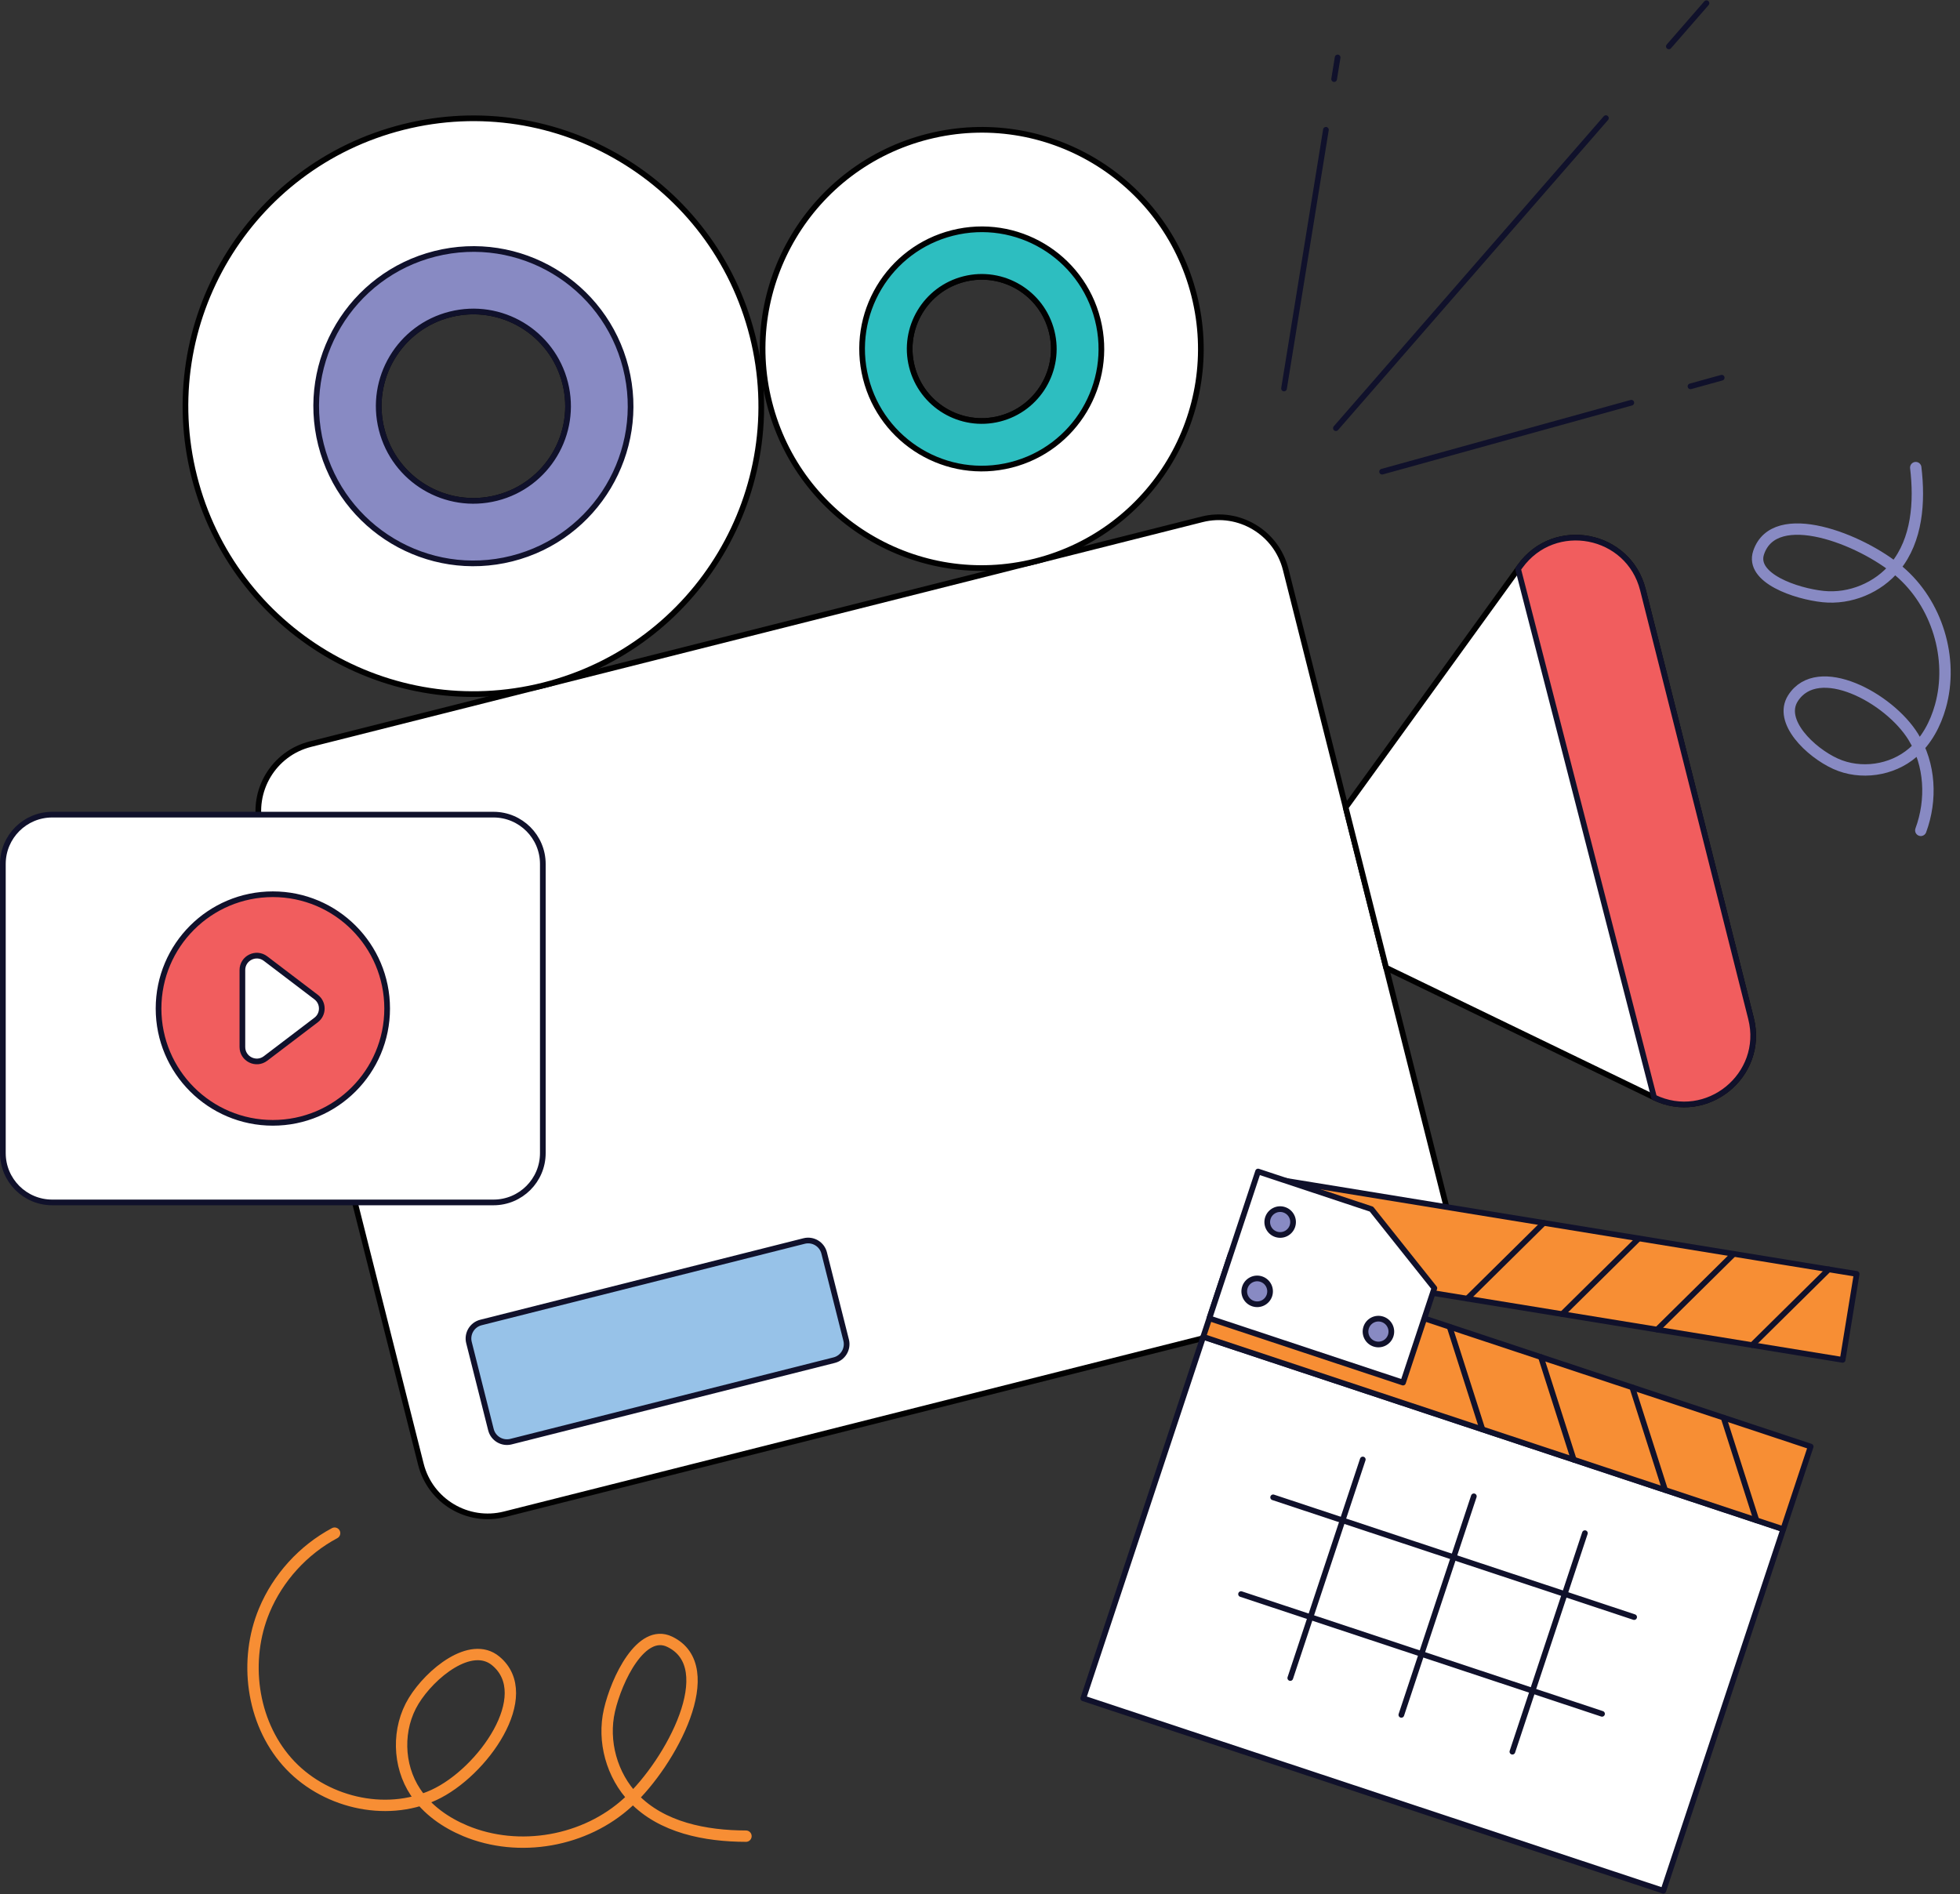
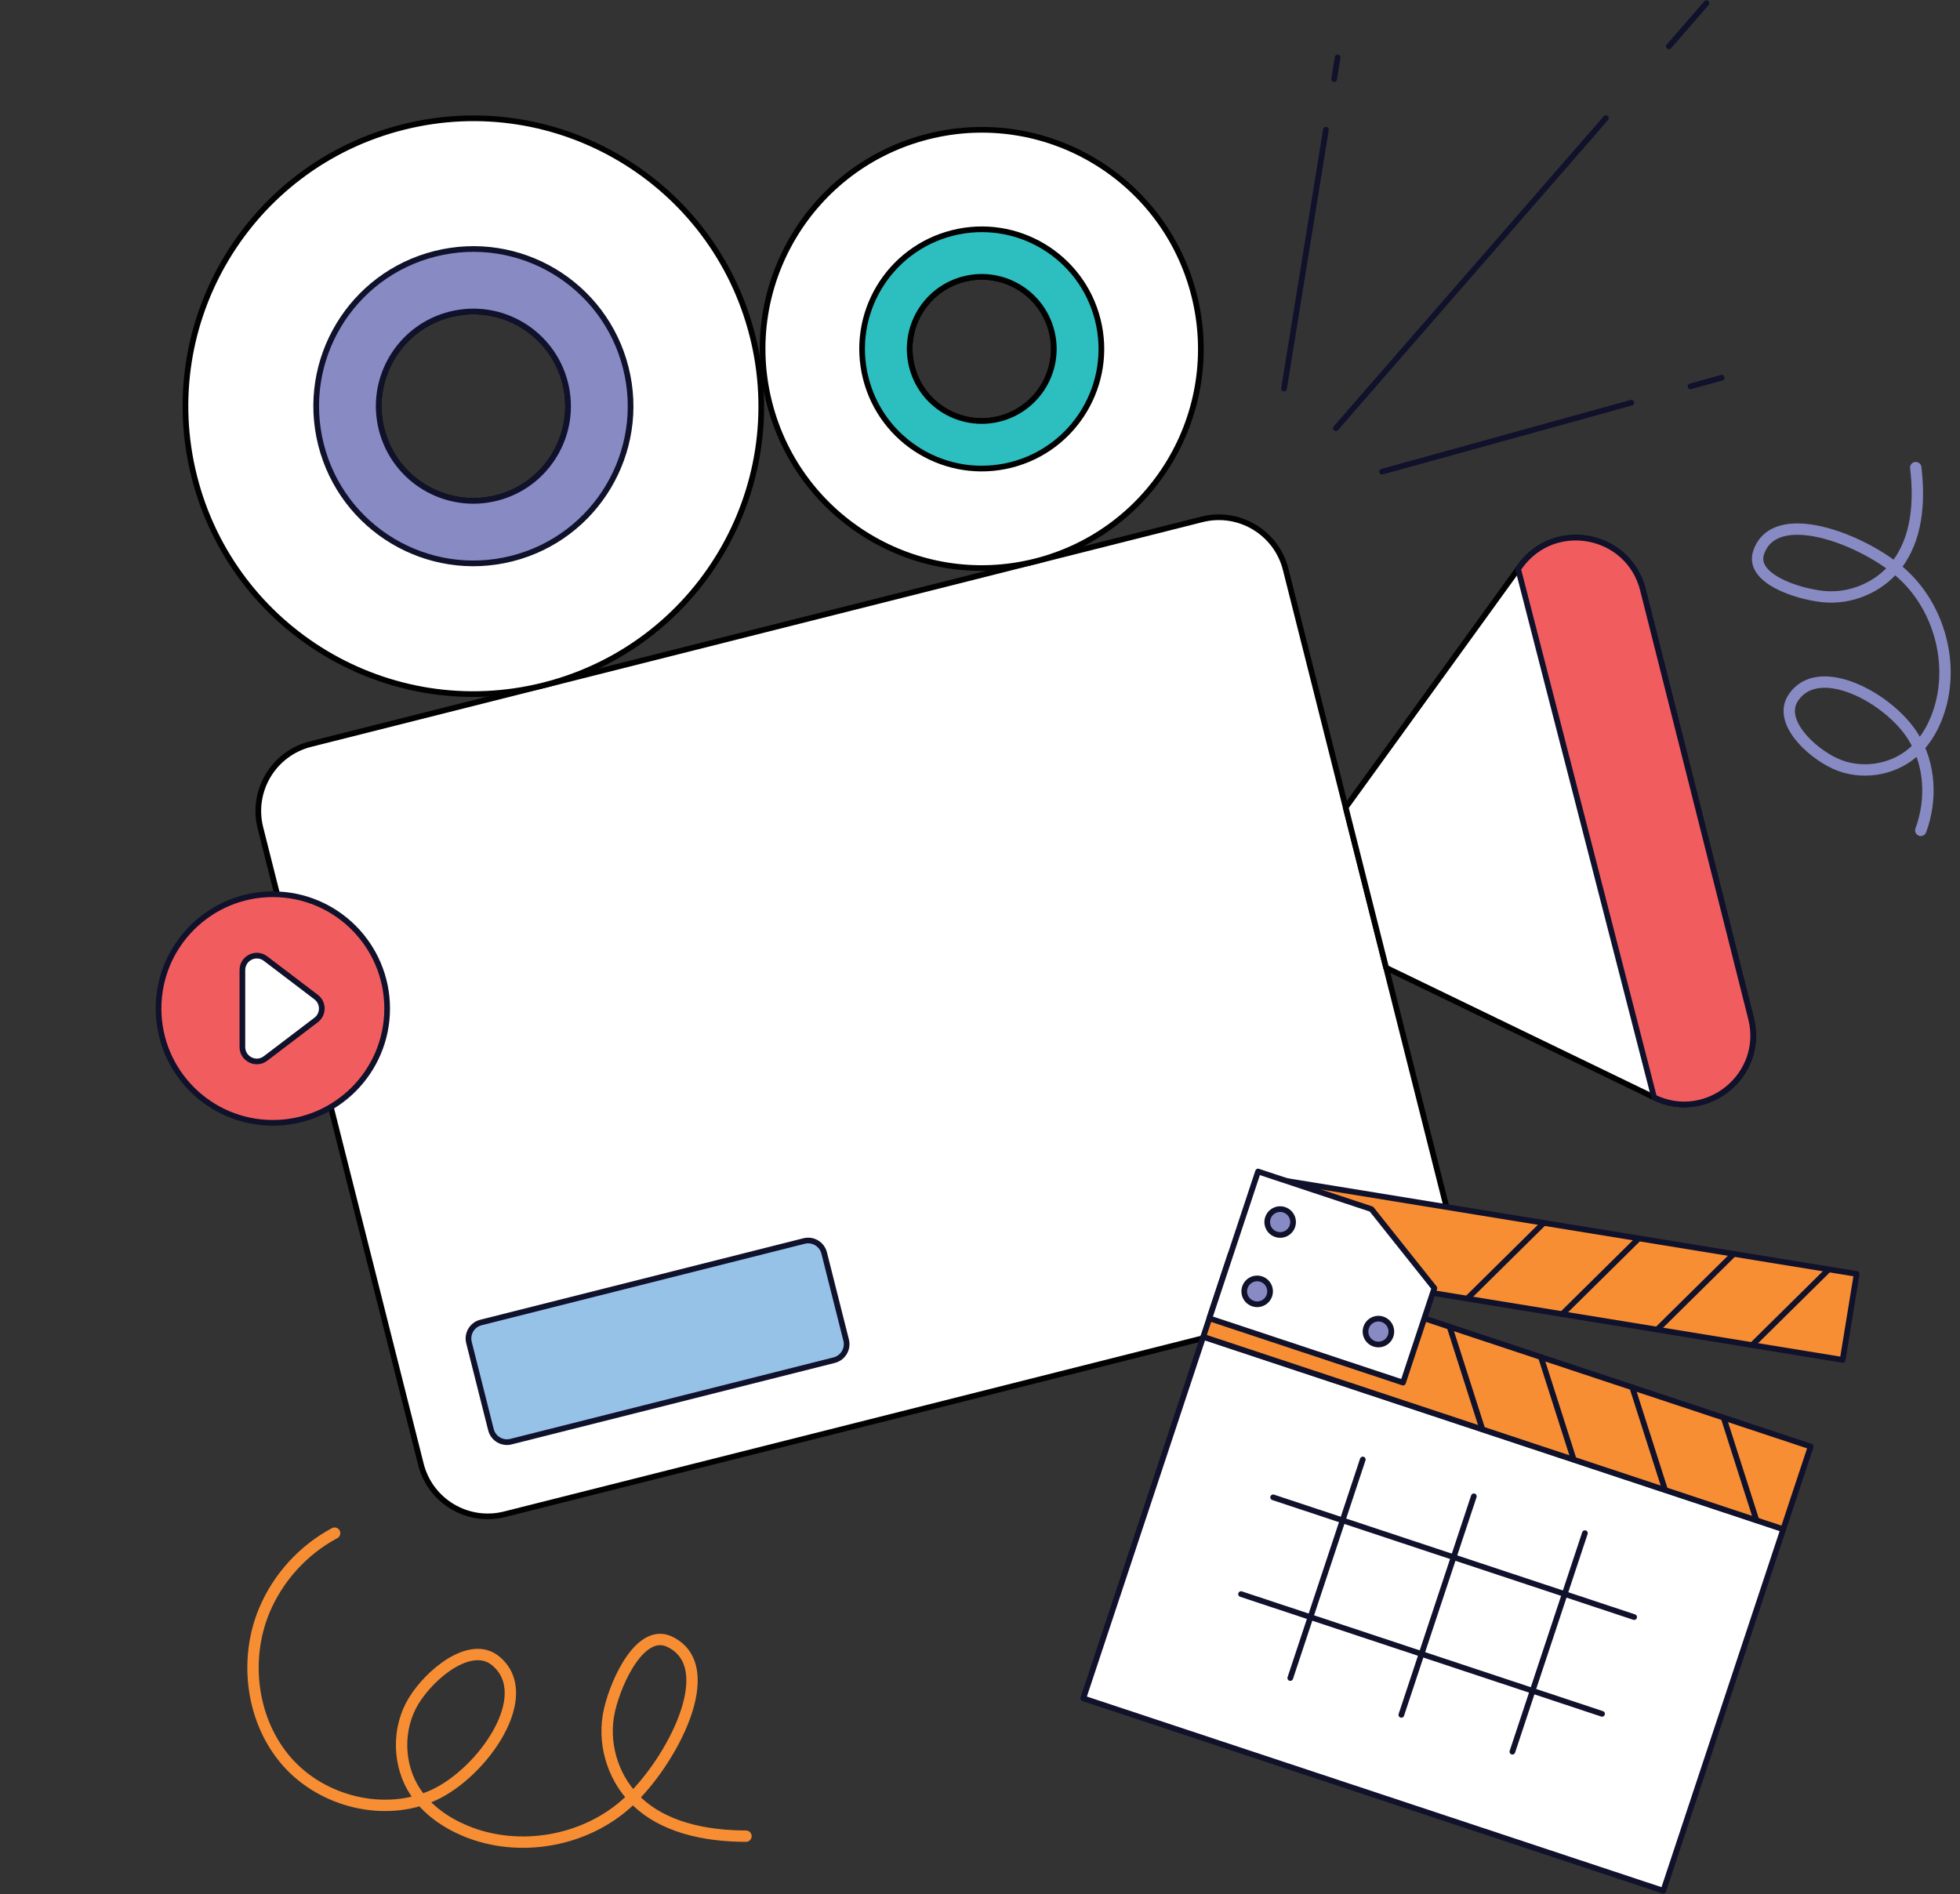
<svg xmlns="http://www.w3.org/2000/svg" height="500.1" preserveAspectRatio="xMidYMid meet" version="1.0" viewBox="117.9 125.0 517.4 500.1" width="517.4" zoomAndPan="magnify">
  <rect x="117.9" y="125.0" width="517.4" height="500.1" fill="#333333" stroke="none" />
  <g>
    <g>
      <g>
        <g>
          <g stroke-linecap="round" stroke-linejoin="round" stroke-miterlimit="10" stroke-width="1.5">
            <g id="change1_4">
              <path d="M457.295,275.318l42.359,167.999 c2.459,9.753-3.454,19.652-13.206,22.111l-235.332,59.337 c-9.753,2.459-19.652-3.454-22.111-13.206l-42.359-167.999 c-2.459-9.753,3.454-19.652,13.206-22.111l235.332-59.337 C444.937,259.653,454.836,265.566,457.295,275.318z" fill="#fff" stroke="#010101" />
            </g>
            <g id="change1_5">
              <path d="M551.597,280.701l28.534,113.165 c3.781,14.996-11.67,27.582-25.591,20.845l-70.732-34.227l-10.673-42.331 l46.047-63.672C528.244,261.95,547.816,265.705,551.597,280.701z" fill="#fff" stroke="#010101" />
            </g>
            <g id="change2_1">
              <path d="M554.539,414.711c13.921,6.736,29.372-5.849,25.591-20.845 l-28.533-113.165c-3.781-14.996-23.353-18.751-32.416-6.219l-0.533,0.736 L554.539,414.711z" fill="#f15d5e" stroke="#10112b" />
            </g>
            <g>
              <g id="change1_10">
                <path d="M224.276,158.554c-40.687,10.259-65.357,51.564-55.095,92.26 c10.259,40.687,51.566,65.366,92.253,55.107 c40.696-10.261,65.364-51.576,55.105-92.262 C306.278,172.963,264.973,148.293,224.276,158.554z M248.975,256.467 c-13.381,3.374-26.967-4.741-30.341-18.122 c-3.376-13.391,4.738-26.977,18.119-30.351 c13.381-3.374,26.967,4.741,30.344,18.132 C270.47,239.507,262.356,253.093,248.975,256.467z" fill="#fff" stroke="#010101" />
              </g>
              <g id="change3_4">
                <path d="M232.721,192.004c-22.215,5.601-35.691,28.151-30.087,50.375 c5.601,22.215,28.16,35.688,50.375,30.087 c22.215-5.601,35.688-28.16,30.087-50.374 C277.492,199.867,254.936,186.403,232.721,192.004z M248.975,256.467 c-13.381,3.374-26.967-4.741-30.341-18.122 c-3.376-13.391,4.738-26.977,18.119-30.351 c13.381-3.374,26.967,4.741,30.344,18.132 C270.47,239.507,262.356,253.093,248.975,256.467z" fill="#888ac3" stroke="#10112b" />
              </g>
              <g stroke="#010101">
                <g id="change1_6">
                  <path d="M362.912,161.038c-30.968,7.808-49.745,39.247-41.935,70.222 c7.808,30.968,39.249,49.752,70.216,41.944 c30.975-7.81,49.751-39.256,41.942-70.224 C425.325,172.005,393.887,153.228,362.912,161.038z M381.71,235.562 c-10.185,2.568-20.526-3.608-23.094-13.793 c-2.57-10.192,3.606-20.533,13.791-23.101 c10.185-2.568,20.526,3.608,23.096,13.8 C398.071,222.653,391.895,232.994,381.71,235.562z" fill="#fff" />
                </g>
                <g id="change4_1">
                  <path d="M369.339,186.498c-16.908,4.263-27.165,21.426-22.9,38.342 c4.263,16.908,21.433,27.163,38.342,22.9 c16.908-4.263,27.164-21.433,22.9-38.342 C403.416,192.483,386.247,182.235,369.339,186.498z M381.71,235.562 c-10.185,2.568-20.526-3.608-23.094-13.793 c-2.57-10.192,3.606-20.533,13.791-23.101 c10.185-2.568,20.526,3.608,23.096,13.8 C398.071,222.653,391.895,232.994,381.71,235.562z" fill="#2dbec0" />
                </g>
              </g>
            </g>
            <g id="change5_1">
              <path d="M335.465,455.79l5.798,22.996 c0.589,2.336-0.827,4.707-3.163,5.296l-85.306,21.509 c-2.336,0.589-4.707-0.827-5.296-3.163l-5.798-22.996 c-0.589-2.336,0.827-4.707,3.163-5.296l85.306-21.509 C332.504,452.038,334.876,453.454,335.465,455.79z" fill="#97c2e8" stroke="#10112b" />
            </g>
          </g>
          <g id="change1_8">
-             <path d="M261.196,353.094v76.317c0,7.196-5.833,13.029-13.029,13.029H131.688 c-7.196,0-13.029-5.833-13.029-13.029V353.094c0-7.196,5.833-13.029,13.029-13.029 h116.479C255.363,340.064,261.196,345.898,261.196,353.094z" fill="#fff" stroke="#10112b" stroke-linecap="round" stroke-linejoin="round" stroke-miterlimit="10" stroke-width="1.5" />
-           </g>
+             </g>
          <g>
            <g id="change1_1">
              <path d="M445.973 470.376H546.536V631.695H445.973z" fill="#fff" stroke="#10112b" stroke-linecap="round" stroke-linejoin="round" stroke-miterlimit="10" stroke-width="1.5" transform="rotate(-71.648 496.255 551.035)" />
            </g>
            <g id="change6_1">
              <path d="M504.212 411.742H527.199V573.061H504.212z" fill="#f78e34" stroke="#10112b" stroke-linecap="round" stroke-linejoin="round" stroke-miterlimit="10" stroke-width="1.5" transform="rotate(-71.648 515.705 492.402)" />
            </g>
            <path d="M509.227 502.362L500.567 475.271" fill="none" stroke="#10112b" stroke-linecap="round" stroke-linejoin="round" stroke-miterlimit="10" stroke-width="1.5" />
            <path d="M533.339 510.361L524.678 483.269" fill="none" stroke="#10112b" stroke-linecap="round" stroke-linejoin="round" stroke-miterlimit="10" stroke-width="1.5" />
            <path d="M557.45 518.359L548.789 491.267" fill="none" stroke="#10112b" stroke-linecap="round" stroke-linejoin="round" stroke-miterlimit="10" stroke-width="1.5" />
            <g>
              <g stroke="#10112b" stroke-linecap="round" stroke-linejoin="round" stroke-miterlimit="10" stroke-width="1.5">
                <g id="change6_2">
                  <path d="M447.725 458.463L604.319 484.002 608.019 461.315 455.054 436.367z" fill="#f78e34" />
                </g>
                <g id="change3_5">
                  <path d="M525.438 447.847L505.207 467.838" fill="#888ac3" />
                </g>
                <g id="change3_6">
                  <path d="M550.51 451.936L530.279 471.927" fill="#888ac3" />
                </g>
                <g id="change3_7">
                  <path d="M575.583 456.025L555.351 476.016" fill="#888ac3" />
                </g>
                <g id="change3_8">
                  <path d="M600.655 460.114L580.423 480.105" fill="#888ac3" />
                </g>
              </g>
            </g>
            <path d="M581.561 526.358L572.901 499.266" fill="none" stroke="#10112b" stroke-linecap="round" stroke-linejoin="round" stroke-miterlimit="10" stroke-width="1.5" />
            <g id="change1_2">
              <path d="M479.933 444.207L450.004 434.279 437.145 473.043 488.272 490.003 496.543 465.069z" fill="#fff" stroke="#10112b" stroke-linecap="round" stroke-linejoin="round" stroke-miterlimit="10" stroke-width="1.5" />
            </g>
            <g id="change3_1">
              <path d="M459.071,448.697c-0.592,1.784-2.52,2.751-4.311,2.157 c-1.784-0.592-2.751-2.52-2.16-4.304c0.594-1.792,2.522-2.759,4.306-2.168 C458.698,444.977,459.665,446.905,459.071,448.697z" fill="#888ac3" stroke="#10112b" stroke-linecap="round" stroke-linejoin="round" stroke-miterlimit="10" stroke-width="1.5" />
            </g>
            <g id="change3_2">
              <path d="M453.001,466.995c-0.592,1.784-2.52,2.751-4.311,2.157 c-1.784-0.592-2.751-2.52-2.16-4.304c0.594-1.792,2.522-2.759,4.306-2.168 C452.628,463.275,453.595,465.203,453.001,466.995z" fill="#888ac3" stroke="#10112b" stroke-linecap="round" stroke-linejoin="round" stroke-miterlimit="10" stroke-width="1.5" />
            </g>
            <g id="change3_3">
              <path d="M485.012,477.614c-0.592,1.784-2.52,2.751-4.311,2.157 c-1.784-0.592-2.751-2.52-2.16-4.304c0.594-1.792,2.522-2.759,4.306-2.168 C484.639,473.894,485.606,475.822,485.012,477.614z" fill="#888ac3" stroke="#10112b" stroke-linecap="round" stroke-linejoin="round" stroke-miterlimit="10" stroke-width="1.5" />
            </g>
            <g fill="#fff" id="change1_3" stroke="#10112b" stroke-linecap="round" stroke-linejoin="round" stroke-miterlimit="10" stroke-width="1.5">
              <path d="M477.647 510.302L458.508 567.996" />
              <path d="M506.964 520.027L487.826 577.721" />
              <path d="M536.281 529.753L517.143 587.446" />
            </g>
            <g fill="#fff" id="change1_7" stroke="#10112b" stroke-linecap="round" stroke-linejoin="round" stroke-miterlimit="10" stroke-width="1.5">
              <path d="M453.984 520.297L549.278 551.909" />
              <path d="M445.511 545.84L540.805 577.451" />
            </g>
          </g>
          <g id="change2_2">
            <path d="M220.1,391.25c0,16.663-13.512,30.176-30.176,30.176 s-30.171-13.512-30.171-30.176c0-16.664,13.507-30.171,30.171-30.171 S220.1,374.586,220.1,391.25z" fill="#f15d5e" stroke="#10112b" stroke-linecap="round" stroke-linejoin="round" stroke-miterlimit="10" stroke-width="1.5" />
          </g>
          <g id="change1_9">
            <path d="M201.345,394.28l-13.351,10.156 c-2.505,1.905-6.108,0.119-6.108-3.028v-20.313 c0-3.147,3.603-4.934,6.108-3.028l13.351,10.156 C203.347,389.747,203.347,392.758,201.345,394.28z" fill="#fff" stroke="#10112b" stroke-linecap="round" stroke-linejoin="round" stroke-miterlimit="10" stroke-width="1.5" />
          </g>
        </g>
        <g fill="none" stroke="#10112b" stroke-linecap="round" stroke-linejoin="round" stroke-miterlimit="10" stroke-width="1.5">
          <path d="M541.827 156.185L470.55 238.038" />
          <path d="M568.375 125.844L558.443 137.25" />
          <path d="M548.53 231.319L482.746 249.52" />
          <path d="M572.399 224.715L564.152 226.996" />
          <path d="M467.915 159.269L456.856 227.564" />
          <path d="M471.008 140.17L470.083 145.881" />
        </g>
      </g>
      <path d="M206.232,529.753c-8.272,4.414-14.947,11.749-18.562,20.4 c-5.474,13.096-3.375,29.298,6.005,39.951s25.859,14.709,38.753,8.774 c12.894-5.935,27.263-26.35,16.329-35.401 c-6.535-5.409-17.239,3.32-21.663,10.558c-4.423,7.238-4.226,17.04,0.486,24.094 c3.123,4.676,7.94,8.036,13.127,10.206c14.198,5.939,31.732,2.84,43.033-7.606 c11.302-10.446,24.821-35.611,10.962-42.303 c-7.541-3.641-14.047,9.938-15.922,18.1s0.626,17.196,6.43,23.233 c7.422,7.719,18.903,9.963,29.611,9.987" fill="none" stroke="#f78e34" stroke-linecap="round" stroke-linejoin="round" stroke-miterlimit="10" stroke-width="3" />
      <path d="M624.951,344.215c2.973-8.054,2.518-17.398-1.993-24.702 c-6.378-10.327-25.199-20.401-31.745-10.18 c-3.912,6.109,4.61,14.287,11.214,17.289c6.604,3.002,14.902,1.815,20.4-2.917 c3.644-3.137,5.995-7.574,7.298-12.203c3.565-12.668-0.888-27.228-10.929-35.735 c-10.041-8.507-32.807-17.366-37.046-4.907 c-2.307,6.779,9.896,10.89,17.018,11.633s14.531-2.319,19.051-7.873 c5.78-7.102,6.491-17.08,5.399-26.172" fill="none" stroke="#888ac3" stroke-linecap="round" stroke-linejoin="round" stroke-miterlimit="10" stroke-width="3" />
    </g>
  </g>
</svg>